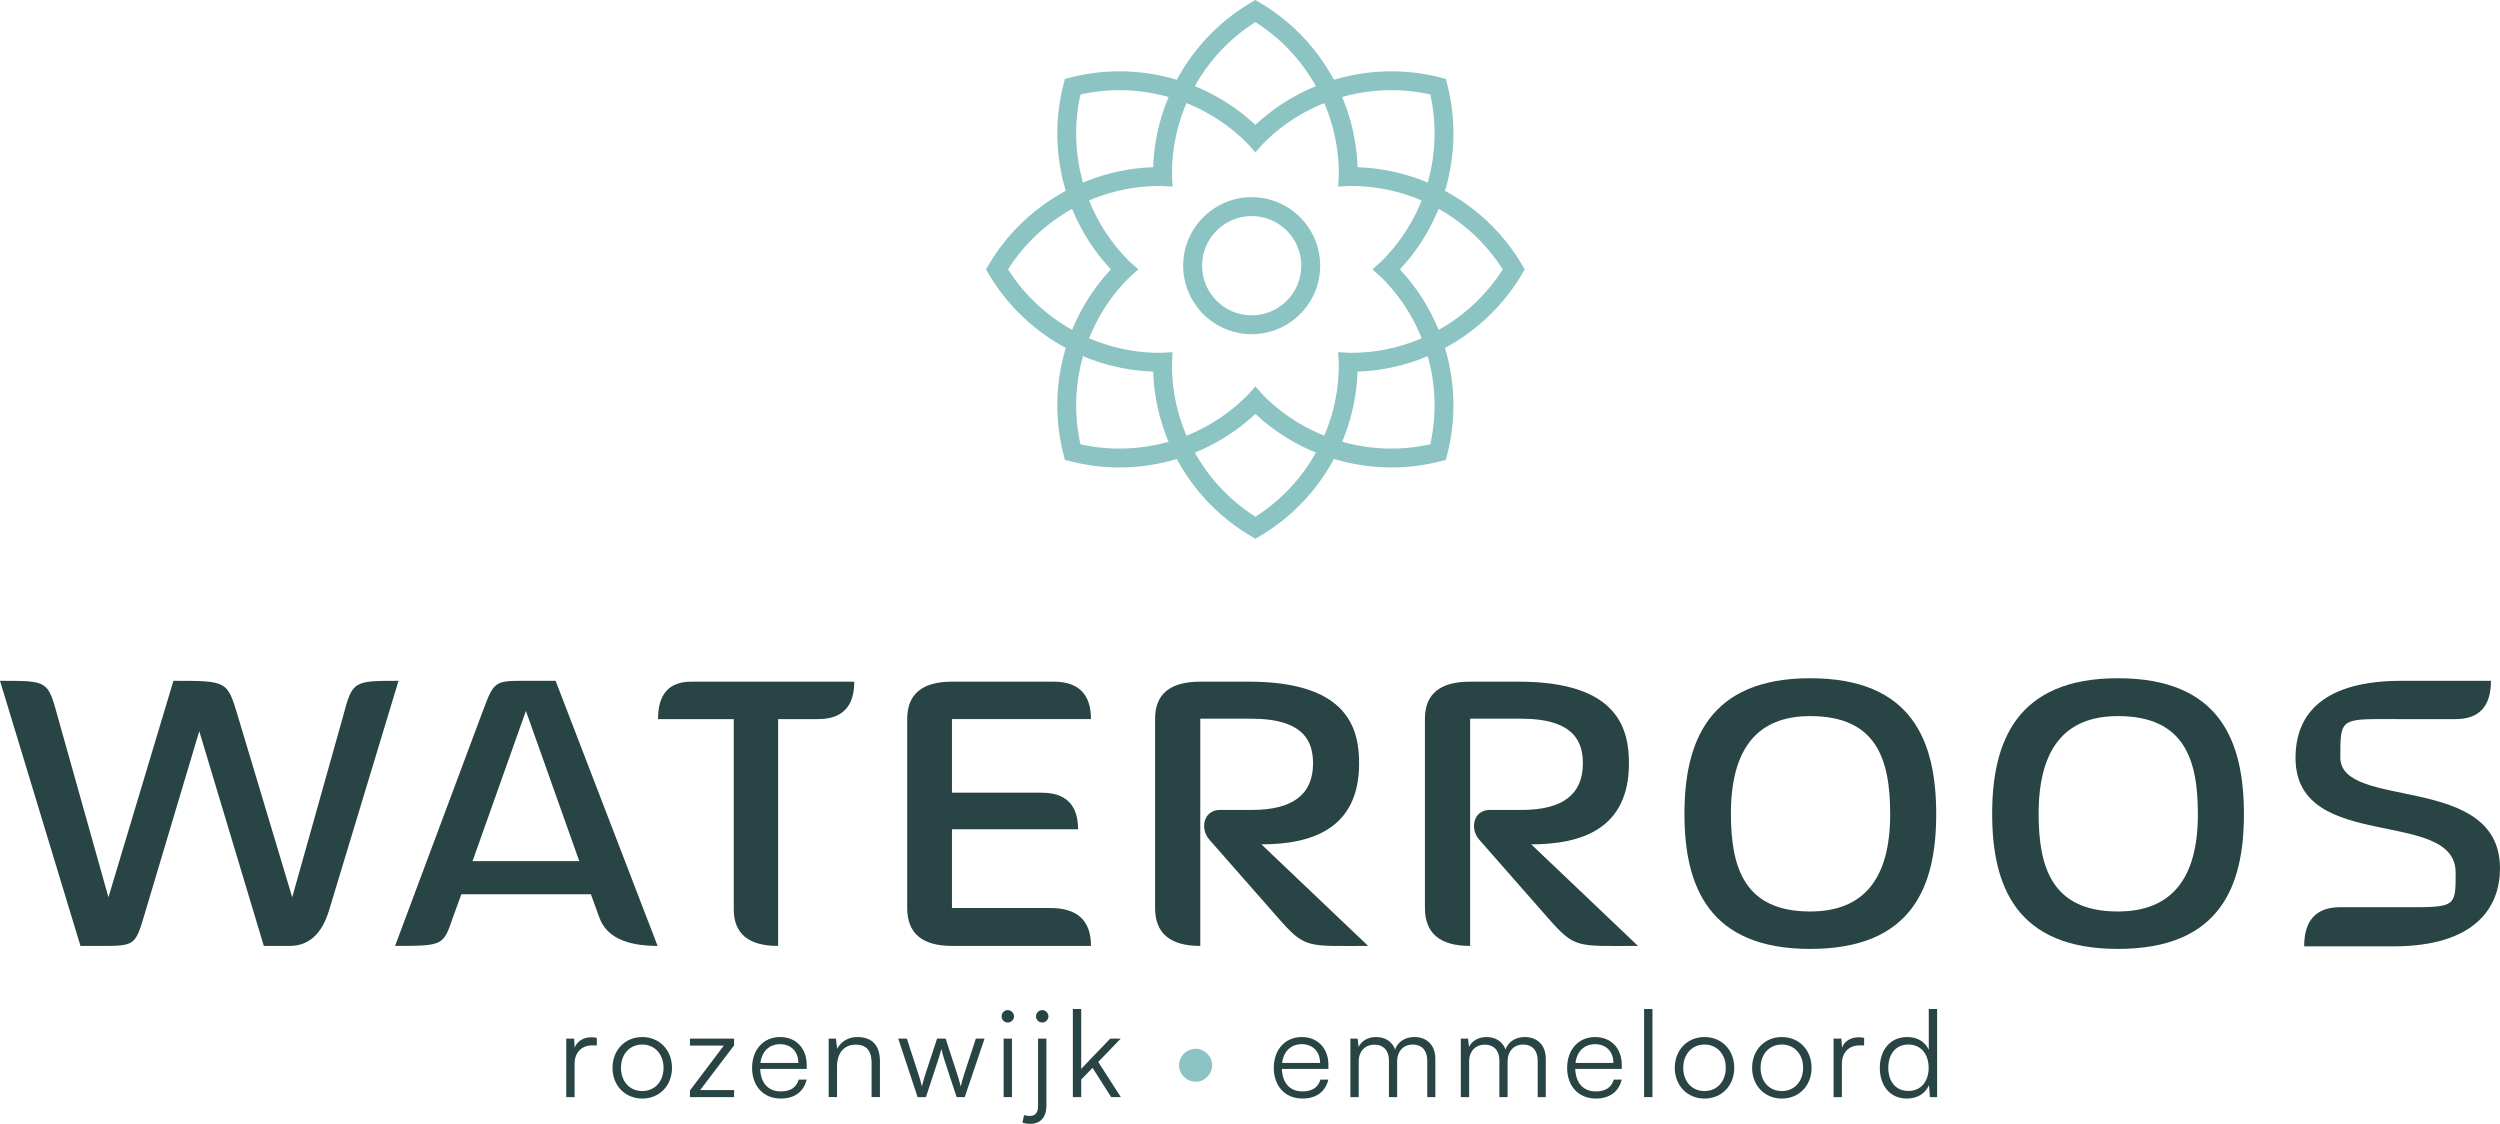
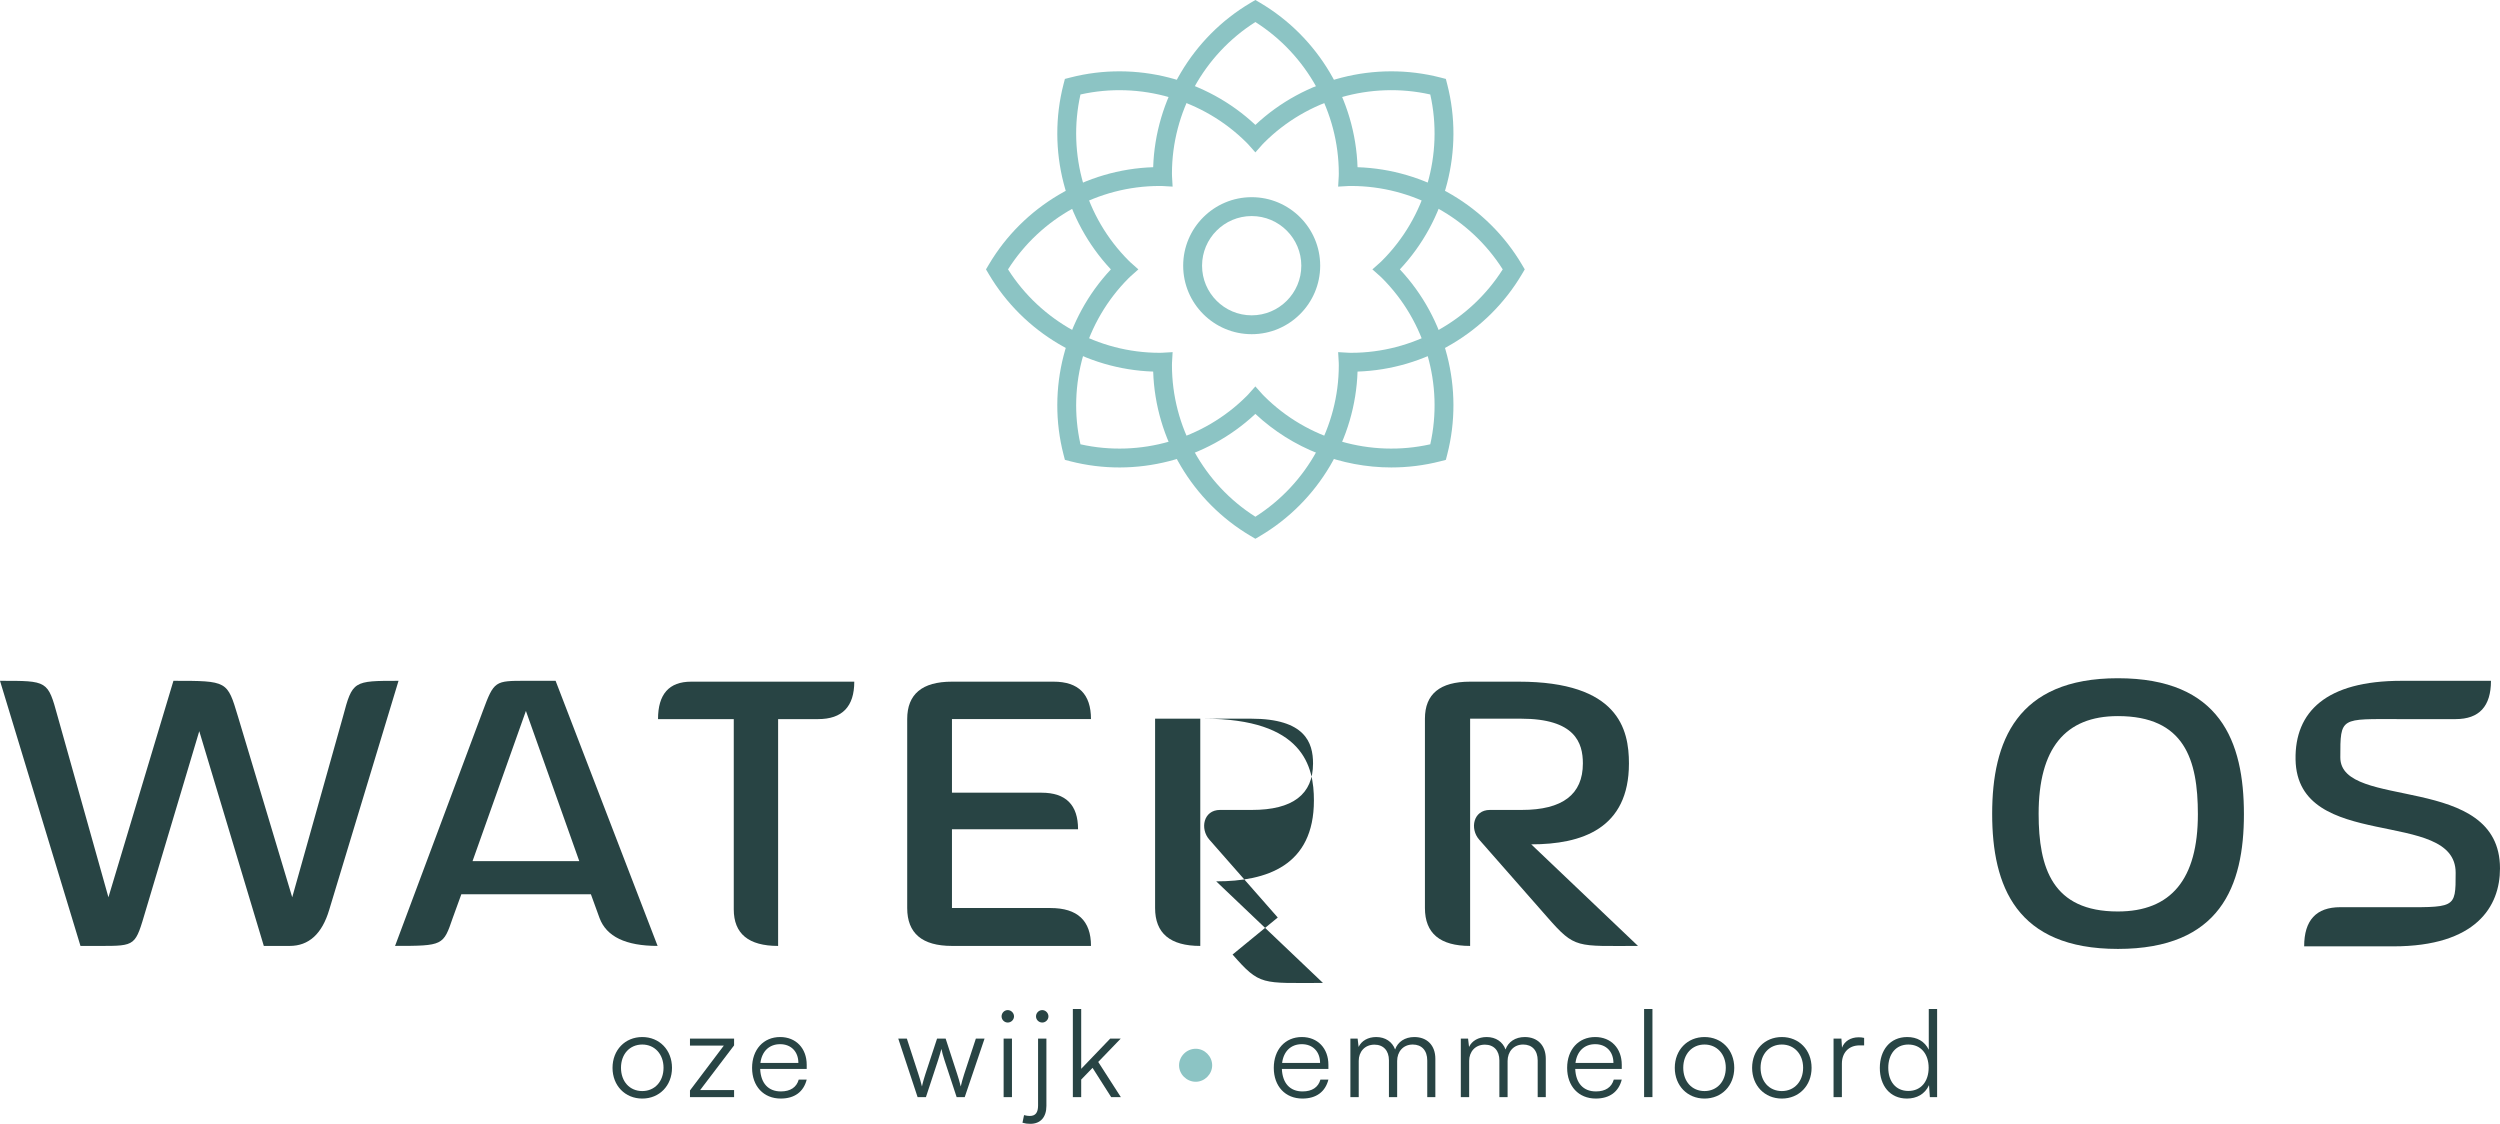
<svg xmlns="http://www.w3.org/2000/svg" id="Laag_1" version="1.1" viewBox="0 0 427.358 192.11">
  <path d="M-450.864,152.008v-38.697q7.725,0,7.725,5.737v39.432q-7.725,0-7.725-6.472M-426.805,153.773l-14.714-16.407c-1.253-1.321-1.176-3.236,0-4.484l17.733-19.571h10.521l-21.486,21.482,22.589,23.687c-10.303,0-10.303.15-14.642-4.707" style="fill: #591303;" />
  <path d="M-397.967,158.482q-7.212,0-7.212-6.254v-38.919q7.652,0,7.652,6.327v32.592h11.256q6.109,0,6.109,6.254h-17.805Z" style="fill: #591303;" />
  <path d="M-340.583,153.701l-1.471-4.048h-22.144l-1.475,4.048c-1.616,4.707-1.616,4.779-9.858,4.779l15.009-40.167c1.915-5.151,2.061-5.151,7.357-5.151h5.074l17.438,45.319q-8.165,0-9.931-4.779M-353.164,118.313l-9.123,25.675h18.246l-9.123-25.675Z" style="fill: #591303;" />
  <path d="M-305.712,142.739h-9.123v15.745q-7.725,0-7.725-6.477v-32.37q0-6.327,7.725-6.327h8.605c17.292,0,18.763,8.388,18.763,14.642,0,6.177-.885,14.787-18.245,14.787M-306.007,119.637h-8.828v16.92h9.05q10.371,0,10.371-8.605c0-3.826-1.03-8.315-10.593-8.315" style="fill: #591303;" />
  <path d="M-255.172,153.627l-11.696-13.316c-1.62-1.838-1.03-5.074,1.838-5.074h5.442q10.448,0,10.448-7.947c0-3.531-1.325-7.652-10.593-7.652h-8.682v38.847q-7.725,0-7.725-6.477v-32.37q0-6.327,7.725-6.327h8.315c17.07,0,18.835,8.165,18.835,13.979,0,11.183-8.097,13.829-16.702,13.829l18.245,17.365c-10.521,0-10.743.513-15.45-4.856" style="fill: #591303;" />
  <path d="M-210.295,158.995c-17.36.005-21.482-10.738-21.482-23.097,0-12.363,4.194-23.174,21.482-23.174,17.51,0,21.559,10.811,21.559,23.247,0,12.286-4.048,23.025-21.559,23.025M-210.295,119.195q-13.539,0-13.539,16.702c0,9.268,2.356,16.698,13.539,16.698q13.684,0,13.684-16.625c0-9.345-2.278-16.775-13.684-16.775" style="fill: #591303;" />
  <path d="M-157.694,158.995c-17.365,0-21.482-10.738-21.482-23.097,0-12.363,4.194-23.174,21.482-23.174,17.51,0,21.554,10.811,21.554,23.247,0,12.286-4.044,23.025-21.554,23.025M-157.694,119.195q-13.539,0-13.539,16.702c0,9.268,2.356,16.698,13.539,16.698q13.684,0,13.684-16.625c0-9.345-2.278-16.775-13.684-16.775" style="fill: #591303;" />
  <path d="M-110.61,158.556h-15.227q0-6.695,6.177-6.695h8.828c10.888,0,10.888.44,10.888-5.887,0-11.183-27.073-3.381-27.368-19.348-.145-8.165,5.224-13.462,18.1-13.462h15.304q0,6.545-6.036,6.545h-9.563c-10.153,0-10.153-.44-10.153,6.549,0,9.123,27.295,2.501,27.295,18.981,0,6.477-4.044,13.317-18.245,13.317" style="fill: #591303;" />
  <path d="M-273,55.896c-7.321,0-13.28-5.959-13.28-13.28s5.959-13.28,13.28-13.28,13.28,5.959,13.28,13.28-5.959,13.28-13.28,13.28M-273,32.562c-5.542,0-10.053,4.511-10.053,10.053s4.511,10.053,10.053,10.053,10.053-4.511,10.053-10.053-4.511-10.053-10.053-10.053" style="fill: #ec6543;" />
-   <path d="M-286.072,48.289c-5.392,0-19.158-.74-26.315-7.87-3.182-3.168-4.675-7.194-4.43-11.955.304-5.941,3.363-11.483,8.387-15.2,1.244-.921,2.587-1.784,3.998-2.56,2.183-1.203,4.312-2.828,6.332-4.825,1.067-1.053,2.074-2.088,3-3.073,4.162-4.434,10.062-6.604,15.776-5.81,7.866,1.089,12.277,6.413,12.422,14.987.009.554.145,13.471-1.684,19.439l-3.086-.949c1.684-5.483,1.548-18.314,1.543-18.441-.118-7.085-3.272-10.961-9.64-11.841-4.684-.653-9.536,1.153-12.981,4.82-.953,1.017-1.988,2.079-3.082,3.159-2.228,2.21-4.598,4.012-7.044,5.356-1.284.708-2.51,1.493-3.635,2.328-4.248,3.145-6.831,7.797-7.085,12.772-.2,3.862.94,6.971,3.481,9.504,7.811,7.788,25.902,6.894,26.084,6.885l.177,3.223c-.15.009-.958.05-2.219.05" style="fill: #ec6543;" />
  <path d="M-283.726,39.294c-2.11,0-7.625-.295-10.571-3.227-1.375-1.375-2.051-3.182-1.947-5.229.132-2.519,1.421-4.861,3.536-6.427.504-.372,1.044-.717,1.607-1.03.731-.404,1.452-.949,2.138-1.629.34-.34.717-.722,1.094-1.121,1.775-1.893,4.303-2.814,6.758-2.474,3.436.477,5.442,2.873,5.505,6.572.005.536.041,5.229-.676,7.562l-3.082-.944c.481-1.575.545-5.274.531-6.572-.036-2.138-.853-3.163-2.723-3.422-1.421-.2-2.9.359-3.962,1.489-.404.427-.808.84-1.176,1.203-.899.89-1.856,1.616-2.85,2.165-.436.241-.858.508-1.244.794-1.316.976-2.151,2.474-2.233,4.003-.059,1.148.259,2.029,1.003,2.769,2.147,2.147,7.189,2.374,8.959,2.278l.172,3.222c-.059.005-.359.018-.84.018" style="fill: #ec6543;" />
  <path d="M-264.067,88.429c-.781,0-1.561-.054-2.337-.159-7.865-1.094-12.277-6.418-12.422-14.991-.009-.554-.145-13.471,1.684-19.439l3.086.949c-1.684,5.483-1.548,18.313-1.548,18.441.122,7.085,3.277,10.961,9.645,11.841,4.679.649,9.531-1.153,12.981-4.82.949-1.012,1.983-2.074,3.082-3.159,2.228-2.21,4.598-4.012,7.039-5.356,1.284-.708,2.51-1.493,3.64-2.328,4.248-3.145,6.826-7.797,7.085-12.772.195-3.862-.94-6.971-3.481-9.504-7.811-7.784-25.902-6.899-26.084-6.885l-.177-3.222c.799-.045,19.698-.98,28.535,7.82,3.182,3.168,4.675,7.194,4.43,11.955-.304,5.941-3.363,11.483-8.387,15.2-1.244.921-2.592,1.784-4.003,2.56-2.178,1.203-4.312,2.828-6.327,4.825-1.071,1.058-2.079,2.092-3,3.073-3.595,3.831-8.487,5.973-13.439,5.973" style="fill: #ec6543;" />
  <path d="M-263.605,67.177c-.336,0-.676-.023-1.012-.068-3.436-.476-5.442-2.873-5.501-6.576-.009-.536-.045-5.229.672-7.562l3.086.949c-.486,1.57-.549,5.274-.536,6.567.036,2.138.853,3.163,2.723,3.422,1.421.2,2.905-.359,3.962-1.489.404-.427.808-.84,1.176-1.203.899-.89,1.856-1.616,2.85-2.165.44-.24.858-.508,1.244-.794,1.321-.976,2.156-2.474,2.233-3.999.059-1.153-.259-2.033-.999-2.773-2.147-2.147-7.198-2.369-8.959-2.278l-.177-3.222c.318-.018,7.797-.386,11.41,3.213,1.38,1.371,2.051,3.177,1.947,5.224-.132,2.519-1.421,4.861-3.536,6.431-.499.368-1.039.713-1.607,1.026-.731.404-1.448.953-2.138,1.629-.34.34-.717.722-1.089,1.121-1.534,1.634-3.626,2.546-5.75,2.546" style="fill: #ec6543;" />
  <path d="M-234.339,46.885l-1.439-2.887c3-1.493,4.797-4.276,5.351-8.27.654-4.684-1.153-9.536-4.82-12.981-1.008-.949-2.07-1.983-3.159-3.082-2.206-2.228-4.012-4.598-5.356-7.044-.708-1.284-1.493-2.51-2.328-3.64-3.145-4.244-7.798-6.826-12.772-7.08-4.112-.209-7.384,1.098-9.994,4.003l-2.401-2.16c3.254-3.622,7.484-5.324,12.563-5.065,5.937.304,11.478,3.363,15.195,8.383.926,1.248,1.784,2.596,2.56,4.003,1.203,2.183,2.828,4.312,4.825,6.331,1.062,1.067,2.097,2.079,3.077,3,4.43,4.162,6.604,10.058,5.81,15.776-.699,5.038-3.159,8.741-7.112,10.711" style="fill: #ec6543;" />
  <path d="M-255.403,39.891c-1.343,0-5.111-.059-7.121-.676l.949-3.086c1.57.486,5.274.549,6.567.536,2.138-.036,3.163-.853,3.422-2.723.2-1.421-.359-2.905-1.489-3.962-.427-.404-.84-.808-1.203-1.176-.89-.899-1.616-1.856-2.165-2.85-.241-.44-.508-.858-.794-1.244-.976-1.321-2.474-2.156-3.999-2.233-1.153-.059-2.033.259-2.773.999-2.147,2.147-2.374,7.198-2.278,8.959l-3.222.177c-.018-.318-.386-7.797,3.209-11.41,1.375-1.38,3.186-2.051,5.229-1.947,2.519.132,4.861,1.421,6.427,3.536.372.499.717,1.039,1.03,1.607.399.731.949,1.448,1.629,2.138.34.34.722.717,1.121,1.089,1.893,1.779,2.819,4.303,2.474,6.763-.477,3.431-2.873,5.442-6.572,5.501-.073.005-.227.005-.44.005" style="fill: #ec6543;" />
  <path d="M-286.046,86.61c-.327,0-.654-.009-.985-.027-5.941-.304-11.483-3.359-15.2-8.383-.921-1.244-1.784-2.592-2.56-4.003-1.203-2.183-2.828-4.312-4.825-6.327-1.058-1.067-2.088-2.074-3.077-3-4.43-4.162-6.599-10.062-5.81-15.776.703-5.043,3.159-8.746,7.112-10.716l1.439,2.891c-2.996,1.493-4.797,4.275-5.351,8.265-.653,4.684,1.153,9.536,4.82,12.981,1.017.953,2.079,1.992,3.159,3.082,2.206,2.233,4.012,4.602,5.356,7.044.708,1.284,1.493,2.51,2.328,3.64,3.145,4.244,7.797,6.826,12.772,7.08,2.605.136,4.924-.363,6.903-1.484l1.589,2.809c-2.26,1.28-4.838,1.924-7.67,1.924" style="fill: #ec6543;" />
  <path d="M-278.376,84.687l-1.589-2.809c1.216-.685,2.337-1.625,3.336-2.791l2.451,2.097c-1.244,1.452-2.655,2.633-4.198,3.504" style="fill: #ec6543;" />
  <path d="M-284.245,66.02c-.136,0-.272-.005-.413-.009-2.519-.132-4.861-1.421-6.427-3.536-.372-.504-.717-1.044-1.03-1.607-.404-.731-.949-1.452-1.629-2.138-.34-.34-.722-.717-1.121-1.089-1.893-1.779-2.814-4.307-2.474-6.763.477-3.436,2.873-5.442,6.572-5.505.536-.004,5.229-.041,7.562.676l-.944,3.082c-1.575-.481-5.274-.545-6.572-.531-2.138.036-3.163.853-3.422,2.723-.2,1.421.359,2.905,1.489,3.962.427.404.84.808,1.203,1.176.89.899,1.616,1.856,2.165,2.85.24.436.508.858.794,1.244.976,1.321,2.474,2.151,4.003,2.233,1.148.054,2.029-.259,2.769-.999,2.147-2.151,2.374-7.198,2.278-8.964l3.222-.172c.018.313.386,7.798-3.209,11.41-1.28,1.284-2.941,1.956-4.816,1.956" style="fill: #ec6543;" />
  <g>
    <path d="M-383.556,178.701h-.785c-1.839,0-3.017,1.24-3.017,3.141v5.702h-1.426v-10h1.343l.103,1.55c.393-1.074,1.446-1.776,2.852-1.776.31,0,.578.021.93.103v1.281Z" style="fill: #591303;" />
    <path d="M-375.791,177.275c2.934,0,5.083,2.211,5.083,5.269,0,3.037-2.149,5.248-5.083,5.248-2.934,0-5.083-2.211-5.083-5.248,0-3.058,2.148-5.269,5.083-5.269ZM-375.791,186.51c2.128,0,3.636-1.632,3.636-3.987,0-2.313-1.508-3.967-3.636-3.967-2.149,0-3.636,1.653-3.636,3.967,0,2.355,1.487,3.987,3.636,3.987Z" style="fill: #591303;" />
    <path d="M-367.635,187.543v-1.137l5.785-7.665h-5.785v-1.198h7.541v1.157l-5.806,7.645h5.806v1.198h-7.541Z" style="fill: #591303;" />
    <path d="M-357.019,182.543c0-3.119,1.942-5.269,4.793-5.269,2.707,0,4.545,1.922,4.545,4.752v.703h-7.954c.103,2.438,1.384,3.843,3.533,3.843,1.632,0,2.686-.703,3.058-2.025h1.363c-.537,2.107-2.086,3.244-4.442,3.244-2.934,0-4.896-2.107-4.896-5.248ZM-355.593,181.697h6.488c0-1.922-1.24-3.202-3.12-3.202-1.88,0-3.12,1.239-3.368,3.202Z" style="fill: #591303;" />
    <path d="M-343.924,187.543v-10h1.24l.207,1.735c.661-1.28,1.983-2.004,3.43-2.004,2.748,0,3.884,1.633,3.884,4.153v6.115h-1.426v-5.806c0-2.335-1.053-3.161-2.707-3.161-2.045,0-3.202,1.487-3.202,3.739v5.228h-1.426Z" style="fill: #591303;" />
    <path d="M-332.028,177.543h1.467l1.962,6.033c.228.661.414,1.343.62,2.148.165-.806.496-1.817.599-2.148l1.983-6.033h1.467l1.963,6.033c.186.537.434,1.405.62,2.148.207-.826.248-1.074.599-2.148l1.983-6.033h1.487l-3.388,10h-1.384l-2.066-6.28c-.248-.744-.413-1.364-.537-1.963-.145.537-.31,1.136-.579,1.963l-2.066,6.28h-1.426l-3.306-10Z" style="fill: #591303;" />
    <path d="M-314.369,173.743c0-.579.475-1.075,1.054-1.075s1.074.496,1.074,1.075c0,.578-.496,1.054-1.074,1.054s-1.054-.476-1.054-1.054ZM-314.018,177.543h1.426v10h-1.426v-10Z" style="fill: #591303;" />
    <path d="M-310.528,190.621c.414.104.661.145.971.145.992,0,1.426-.578,1.426-1.797v-11.426h1.425v11.508c0,1.901-.992,3.059-2.748,3.059-.538,0-.827-.042-1.343-.187l.269-1.302ZM-308.483,173.743c0-.579.475-1.075,1.074-1.075.558,0,1.054.496,1.054,1.075,0,.578-.496,1.054-1.054,1.054-.599,0-1.074-.476-1.074-1.054Z" style="fill: #591303;" />
    <path d="M-302.184,187.543v-15.062h1.426v10.227l4.958-5.165h1.797l-3.843,3.988,3.864,6.012h-1.653l-3.182-5-1.942,2.004v2.996h-1.426Z" style="fill: #591303;" />
    <path d="M-284.029,182.11c0-1.529,1.281-2.831,2.851-2.831,1.529,0,2.81,1.302,2.81,2.831,0,1.508-1.281,2.81-2.81,2.81-1.549,0-2.851-1.281-2.851-2.81Z" style="fill: #ec6543;" />
    <path d="M-267.837,182.543c0-3.119,1.942-5.269,4.793-5.269,2.707,0,4.545,1.922,4.545,4.752v.703h-7.954c.103,2.438,1.384,3.843,3.533,3.843,1.632,0,2.686-.703,3.058-2.025h1.363c-.537,2.107-2.086,3.244-4.442,3.244-2.934,0-4.896-2.107-4.896-5.248ZM-266.412,181.697h6.488c0-1.922-1.24-3.202-3.12-3.202-1.88,0-3.12,1.239-3.368,3.202Z" style="fill: #591303;" />
    <path d="M-254.742,187.543v-10h1.239l.166,1.426c.496-1.054,1.611-1.694,3.016-1.694,1.57,0,2.748.827,3.223,2.128.455-1.301,1.673-2.128,3.285-2.128,2.169,0,3.595,1.405,3.595,3.719v6.55h-1.384v-6.26c0-1.715-.95-2.728-2.479-2.728-1.674,0-2.666,1.261-2.666,2.81v6.178h-1.405v-6.28c0-1.694-.971-2.687-2.479-2.687-1.674,0-2.686,1.24-2.686,2.769v6.198h-1.425Z" style="fill: #591303;" />
    <path d="M-235.865,187.543v-10h1.24l.166,1.426c.496-1.054,1.611-1.694,3.016-1.694,1.57,0,2.748.827,3.223,2.128.455-1.301,1.673-2.128,3.285-2.128,2.169,0,3.595,1.405,3.595,3.719v6.55h-1.384v-6.26c0-1.715-.95-2.728-2.479-2.728-1.674,0-2.666,1.261-2.666,2.81v6.178h-1.405v-6.28c0-1.694-.971-2.687-2.479-2.687-1.674,0-2.686,1.24-2.686,2.769v6.198h-1.426Z" style="fill: #591303;" />
    <path d="M-217.69,182.543c0-3.119,1.942-5.269,4.793-5.269,2.707,0,4.545,1.922,4.545,4.752v.703h-7.954c.103,2.438,1.384,3.843,3.533,3.843,1.632,0,2.686-.703,3.058-2.025h1.363c-.537,2.107-2.086,3.244-4.442,3.244-2.934,0-4.896-2.107-4.896-5.248ZM-216.264,181.697h6.488c0-1.922-1.24-3.202-3.12-3.202-1.88,0-3.12,1.239-3.368,3.202Z" style="fill: #591303;" />
    <path d="M-204.533,187.543v-15.062h1.426v15.062h-1.426Z" style="fill: #591303;" />
    <path d="M-194.205,177.275c2.934,0,5.083,2.211,5.083,5.269,0,3.037-2.149,5.248-5.083,5.248-2.934,0-5.083-2.211-5.083-5.248,0-3.058,2.148-5.269,5.083-5.269ZM-194.205,186.51c2.128,0,3.636-1.632,3.636-3.987,0-2.313-1.508-3.967-3.636-3.967-2.149,0-3.636,1.653-3.636,3.967,0,2.355,1.487,3.987,3.636,3.987Z" style="fill: #591303;" />
    <path d="M-180.986,177.275c2.934,0,5.083,2.211,5.083,5.269,0,3.037-2.149,5.248-5.083,5.248-2.934,0-5.083-2.211-5.083-5.248,0-3.058,2.148-5.269,5.083-5.269ZM-180.986,186.51c2.128,0,3.636-1.632,3.636-3.987,0-2.313-1.508-3.967-3.636-3.967-2.149,0-3.636,1.653-3.636,3.967,0,2.355,1.487,3.987,3.636,3.987Z" style="fill: #591303;" />
    <path d="M-166.921,178.701h-.785c-1.839,0-3.017,1.24-3.017,3.141v5.702h-1.425v-10h1.343l.103,1.55c.393-1.074,1.446-1.776,2.851-1.776.31,0,.579.021.93.103v1.281Z" style="fill: #591303;" />
    <path d="M-164.238,182.564c0-3.016,1.715-5.289,4.69-5.289,1.653,0,2.975.724,3.677,2.17v-6.963h1.426v15.062h-1.24l-.145-2.045c-.703,1.549-2.107,2.293-3.781,2.293-2.913,0-4.628-2.231-4.628-5.228ZM-155.892,182.523c0-2.293-1.281-3.967-3.471-3.967-2.169,0-3.43,1.674-3.43,3.967,0,2.314,1.26,3.967,3.43,3.967,2.19,0,3.471-1.652,3.471-3.967Z" style="fill: #591303;" />
  </g>
  <g>
    <path d="M56.28,155.518q-1.838,6.182-6.767,6.182h-4.416l-11.034-36.713-9.123,30.532c-1.838,6.182-1.62,6.182-7.947,6.182h-3.236L0,116.381c8.165,0,8.165-.077,9.858,6.104l8.678,30.9,11.111-37.004c9.268,0,9.195,0,11.033,6.104l9.272,30.9,8.683-30.9c1.616-6.104,1.765-6.104,9.49-6.104l-11.846,39.137Z" style="fill: #284444;" />
    <path d="M102.481,156.917l-1.47-4.048h-22.149l-1.47,4.048c-1.616,4.707-1.616,4.779-9.858,4.779l15.009-40.167c1.911-5.151,2.06-5.151,7.357-5.151h5.074l17.437,45.319q-8.165,0-9.931-4.779M89.9,121.529l-9.123,25.675h18.246l-9.123-25.675Z" style="fill: #284444;" />
    <path d="M139.852,122.927h-6.84v38.774q-7.58,0-7.58-6.255v-32.52h-12.949q0-6.399,5.664-6.399h27.886q0,6.399-6.182,6.399" style="fill: #284444;" />
    <path d="M162.732,161.699q-7.652,0-7.652-6.477v-32.297q0-6.399,7.652-6.399h17.36q6.404,0,6.404,6.399h-23.764v12.581h15.304q6.25,0,6.25,6.254h-21.554v13.462h16.848q6.917,0,6.917,6.477h-23.764Z" style="fill: #284444;" />
-     <path d="M218.423,156.843l-11.696-13.317c-1.62-1.838-1.03-5.074,1.838-5.074h5.442q10.448,0,10.448-7.947c0-3.531-1.321-7.652-10.593-7.652h-8.682v38.847q-7.725,0-7.725-6.477v-32.37q0-6.327,7.725-6.327h8.314c17.07,0,18.836,8.165,18.836,13.979,0,11.183-8.092,13.829-16.702,13.829l18.246,17.365c-10.521,0-10.739.513-15.45-4.856" style="fill: #284444;" />
+     <path d="M218.423,156.843l-11.696-13.317c-1.62-1.838-1.03-5.074,1.838-5.074h5.442q10.448,0,10.448-7.947c0-3.531-1.321-7.652-10.593-7.652h-8.682v38.847q-7.725,0-7.725-6.477v-32.37h8.314c17.07,0,18.836,8.165,18.836,13.979,0,11.183-8.092,13.829-16.702,13.829l18.246,17.365c-10.521,0-10.739.513-15.45-4.856" style="fill: #284444;" />
    <path d="M264.55,156.843l-11.696-13.317c-1.62-1.838-1.03-5.074,1.838-5.074h5.442q10.448,0,10.448-7.947c0-3.531-1.325-7.652-10.593-7.652h-8.682v38.847q-7.725,0-7.725-6.477v-32.37q0-6.327,7.725-6.327h8.314c17.07,0,18.836,8.165,18.836,13.979,0,11.183-8.092,13.829-16.702,13.829l18.246,17.365c-10.521,0-10.743.513-15.45-4.856" style="fill: #284444;" />
-     <path d="M309.427,162.211c-17.365,0-21.482-10.738-21.482-23.097,0-12.363,4.194-23.175,21.482-23.175,17.51,0,21.554,10.811,21.554,23.247,0,12.286-4.044,23.025-21.554,23.025M309.427,122.412q-13.539,0-13.539,16.702c0,9.268,2.356,16.698,13.539,16.698q13.684,0,13.684-16.625c0-9.345-2.283-16.775-13.684-16.775" style="fill: #284444;" />
    <path d="M362.029,162.211c-17.365,0-21.482-10.738-21.482-23.097,0-12.363,4.194-23.175,21.482-23.175,17.51,0,21.554,10.811,21.554,23.247,0,12.286-4.044,23.025-21.554,23.025M362.029,122.412q-13.539,0-13.539,16.702c0,9.268,2.356,16.698,13.539,16.698q13.684,0,13.684-16.625c0-9.345-2.283-16.775-13.684-16.775" style="fill: #284444;" />
    <path d="M409.112,161.772h-15.232q0-6.694,6.181-6.694h8.828c10.888,0,10.888.44,10.888-5.887,0-11.184-27.073-3.386-27.368-19.348-.145-8.165,5.224-13.462,18.1-13.462h15.305q0,6.545-6.037,6.545h-9.563c-10.153,0-10.153-.44-10.153,6.549,0,9.123,27.296,2.501,27.296,18.981,0,6.472-4.044,13.317-18.246,13.317" style="fill: #284444;" />
    <path d="M214.598,92.099l-.821-.486c-9.967-5.887-16.272-16.575-16.648-28.094-11.519-.377-22.207-6.681-28.094-16.648l-.486-.822.486-.821c5.887-9.967,16.575-16.271,28.094-16.644.377-11.519,6.681-22.212,16.648-28.099l.821-.486.822.486c9.967,5.887,16.272,16.58,16.643,28.099,11.52.372,22.212,6.676,28.099,16.644l.485.821-.485.822c-5.887,9.967-16.58,16.271-28.099,16.648-.372,11.519-6.676,22.208-16.643,28.094l-.822.486ZM200.451,60.196l-.104,1.806c-.009.145-.009.286-.009.431,0,10.471,5.442,20.306,14.26,25.898,8.819-5.592,14.261-15.427,14.261-25.898,0-.145,0-.286-.009-.431l-.104-1.806,1.806.104c.145.009.291.009.432.009,10.471,0,20.306-5.442,25.897-14.261-5.591-8.819-15.427-14.256-25.897-14.256-.141,0-.286-.004-.432.004l-1.806.104.104-1.806c.009-.145.009-.286.009-.431,0-10.471-5.442-20.306-14.261-25.898-8.819,5.592-14.26,15.427-14.26,25.898,0,.145,0,.286.009.431l.104,1.806-1.806-.104c-.146-.009-.286-.004-.432-.004-10.471,0-20.306,5.437-25.897,14.256,5.591,8.819,15.427,14.261,25.897,14.261.145,0,.286,0,.432-.009l1.806-.104Z" style="fill: #8cc4c4;" />
    <path d="M237.841,79.907c-8.537,0-16.911-3.223-23.242-9.155-8.424,7.884-20.438,10.979-31.639,8.097l-.921-.24-.24-.921c-2.887-11.21.218-23.229,8.097-31.639-7.879-8.406-10.984-20.428-8.097-31.639l.24-.921.921-.236c11.211-2.887,23.229.213,31.639,8.097,8.415-7.884,20.428-10.984,31.639-8.097l.921.236.236.921c2.887,11.211-.213,23.234-8.097,31.639,7.883,8.41,10.983,20.429,8.097,31.639l-.236.921-.921.24c-2.773.713-5.591,1.058-8.396,1.058M184.698,75.949c10.189,2.283,20.991-.826,28.398-8.233.109-.109.204-.204.295-.304l1.203-1.357,1.207,1.352c.091.104.186.2.286.295,7.416,7.421,18.218,10.53,28.408,8.247,2.283-10.189-.826-20.991-8.229-28.399-.105-.1-.204-.2-.309-.295l-1.357-1.207,1.357-1.203c.105-.095.204-.199.309-.299,7.402-7.402,10.511-18.205,8.229-28.394-10.189-2.283-20.991.826-28.394,8.229-.109.109-.204.204-.299.309l-1.207,1.362-1.207-1.366c-.091-.1-.186-.2-.286-.295-7.412-7.412-18.214-10.521-28.403-8.238-2.283,10.189.826,20.991,8.233,28.394.1.1.2.204.309.299l1.353,1.203-1.353,1.207c-.109.095-.208.195-.309.295-7.407,7.407-10.516,18.209-8.233,28.399" style="fill: #8cc4c4;" />
    <path d="M213.967,57.127c-6.458,0-11.71-5.251-11.71-11.71,0-6.454,5.251-11.71,11.71-11.71s11.71,5.256,11.71,11.71c0,6.458-5.251,11.71-11.71,11.71M213.967,36.934c-4.679,0-8.483,3.808-8.483,8.483,0,4.679,3.803,8.487,8.483,8.487s8.483-3.808,8.483-8.487c0-4.675-3.803-8.483-8.483-8.483" style="fill: #8cc4c4;" />
    <g>
-       <path d="M102.025,178.701h-.785c-1.839,0-3.017,1.24-3.017,3.141v5.702h-1.426v-10h1.343l.103,1.55c.393-1.074,1.446-1.776,2.852-1.776.31,0,.578.021.93.103v1.281Z" style="fill: #284444;" />
      <path d="M109.79,177.275c2.934,0,5.083,2.211,5.083,5.269,0,3.037-2.149,5.248-5.083,5.248-2.934,0-5.083-2.211-5.083-5.248,0-3.058,2.148-5.269,5.083-5.269ZM109.79,186.51c2.128,0,3.636-1.632,3.636-3.987,0-2.313-1.508-3.967-3.636-3.967-2.149,0-3.636,1.653-3.636,3.967,0,2.355,1.487,3.987,3.636,3.987Z" style="fill: #284444;" />
      <path d="M117.946,187.543v-1.137l5.785-7.665h-5.785v-1.198h7.541v1.157l-5.806,7.645h5.806v1.198h-7.541Z" style="fill: #284444;" />
      <path d="M128.563,182.543c0-3.119,1.942-5.269,4.793-5.269,2.707,0,4.545,1.922,4.545,4.752v.703h-7.954c.103,2.438,1.384,3.843,3.533,3.843,1.632,0,2.686-.703,3.058-2.025h1.363c-.537,2.107-2.086,3.244-4.442,3.244-2.934,0-4.896-2.107-4.896-5.248ZM129.988,181.697h6.488c0-1.922-1.24-3.202-3.12-3.202-1.88,0-3.12,1.239-3.368,3.202Z" style="fill: #284444;" />
-       <path d="M141.657,187.543v-10h1.24l.207,1.735c.661-1.28,1.983-2.004,3.43-2.004,2.748,0,3.884,1.633,3.884,4.153v6.115h-1.426v-5.806c0-2.335-1.053-3.161-2.707-3.161-2.045,0-3.202,1.487-3.202,3.739v5.228h-1.426Z" style="fill: #284444;" />
      <path d="M153.553,177.543h1.467l1.962,6.033c.228.661.414,1.343.62,2.148.165-.806.496-1.817.599-2.148l1.983-6.033h1.467l1.963,6.033c.186.537.434,1.405.62,2.148.207-.826.248-1.074.599-2.148l1.983-6.033h1.487l-3.388,10h-1.384l-2.066-6.28c-.248-.744-.413-1.364-.537-1.963-.145.537-.31,1.136-.579,1.963l-2.066,6.28h-1.426l-3.306-10Z" style="fill: #284444;" />
      <path d="M171.212,173.743c0-.579.475-1.075,1.054-1.075s1.074.496,1.074,1.075c0,.578-.496,1.054-1.074,1.054s-1.054-.476-1.054-1.054ZM171.563,177.543h1.426v10h-1.426v-10Z" style="fill: #284444;" />
      <path d="M175.053,190.621c.414.104.661.145.971.145.992,0,1.426-.578,1.426-1.797v-11.426h1.425v11.508c0,1.901-.992,3.059-2.748,3.059-.538,0-.827-.042-1.343-.187l.269-1.302ZM177.098,173.743c0-.579.475-1.075,1.074-1.075.558,0,1.054.496,1.054,1.075,0,.578-.496,1.054-1.054,1.054-.599,0-1.074-.476-1.074-1.054Z" style="fill: #284444;" />
      <path d="M183.397,187.543v-15.062h1.426v10.227l4.958-5.165h1.797l-3.843,3.988,3.864,6.012h-1.653l-3.182-5-1.942,2.004v2.996h-1.426Z" style="fill: #284444;" />
      <path d="M201.552,182.11c0-1.529,1.281-2.831,2.851-2.831,1.529,0,2.81,1.302,2.81,2.831,0,1.508-1.281,2.81-2.81,2.81-1.549,0-2.851-1.281-2.851-2.81Z" style="fill: #8cc4c4;" />
      <path d="M217.744,182.543c0-3.119,1.942-5.269,4.793-5.269,2.707,0,4.545,1.922,4.545,4.752v.703h-7.954c.103,2.438,1.384,3.843,3.533,3.843,1.632,0,2.686-.703,3.058-2.025h1.363c-.537,2.107-2.086,3.244-4.442,3.244-2.934,0-4.896-2.107-4.896-5.248ZM219.169,181.697h6.488c0-1.922-1.24-3.202-3.12-3.202-1.88,0-3.12,1.239-3.368,3.202Z" style="fill: #284444;" />
      <path d="M230.839,187.543v-10h1.239l.166,1.426c.496-1.054,1.611-1.694,3.016-1.694,1.57,0,2.748.827,3.223,2.128.455-1.301,1.673-2.128,3.285-2.128,2.169,0,3.595,1.405,3.595,3.719v6.55h-1.384v-6.26c0-1.715-.95-2.728-2.479-2.728-1.674,0-2.666,1.261-2.666,2.81v6.178h-1.405v-6.28c0-1.694-.971-2.687-2.479-2.687-1.674,0-2.686,1.24-2.686,2.769v6.198h-1.425Z" style="fill: #284444;" />
      <path d="M249.716,187.543v-10h1.24l.166,1.426c.496-1.054,1.611-1.694,3.016-1.694,1.57,0,2.748.827,3.223,2.128.455-1.301,1.673-2.128,3.285-2.128,2.169,0,3.595,1.405,3.595,3.719v6.55h-1.384v-6.26c0-1.715-.95-2.728-2.479-2.728-1.674,0-2.666,1.261-2.666,2.81v6.178h-1.405v-6.28c0-1.694-.971-2.687-2.479-2.687-1.674,0-2.686,1.24-2.686,2.769v6.198h-1.426Z" style="fill: #284444;" />
      <path d="M267.892,182.543c0-3.119,1.942-5.269,4.793-5.269,2.707,0,4.545,1.922,4.545,4.752v.703h-7.954c.103,2.438,1.384,3.843,3.533,3.843,1.632,0,2.686-.703,3.058-2.025h1.363c-.537,2.107-2.086,3.244-4.442,3.244-2.934,0-4.896-2.107-4.896-5.248ZM269.317,181.697h6.488c0-1.922-1.24-3.202-3.12-3.202-1.88,0-3.12,1.239-3.368,3.202Z" style="fill: #284444;" />
      <path d="M281.048,187.543v-15.062h1.426v15.062h-1.426Z" style="fill: #284444;" />
      <path d="M291.376,177.275c2.934,0,5.083,2.211,5.083,5.269,0,3.037-2.149,5.248-5.083,5.248-2.934,0-5.083-2.211-5.083-5.248,0-3.058,2.148-5.269,5.083-5.269ZM291.376,186.51c2.128,0,3.636-1.632,3.636-3.987,0-2.313-1.508-3.967-3.636-3.967-2.149,0-3.636,1.653-3.636,3.967,0,2.355,1.487,3.987,3.636,3.987Z" style="fill: #284444;" />
      <path d="M304.595,177.275c2.934,0,5.083,2.211,5.083,5.269,0,3.037-2.149,5.248-5.083,5.248-2.934,0-5.083-2.211-5.083-5.248,0-3.058,2.148-5.269,5.083-5.269ZM304.595,186.51c2.128,0,3.636-1.632,3.636-3.987,0-2.313-1.508-3.967-3.636-3.967-2.149,0-3.636,1.653-3.636,3.967,0,2.355,1.487,3.987,3.636,3.987Z" style="fill: #284444;" />
      <path d="M318.66,178.701h-.785c-1.839,0-3.017,1.24-3.017,3.141v5.702h-1.425v-10h1.343l.103,1.55c.393-1.074,1.446-1.776,2.851-1.776.31,0,.579.021.93.103v1.281Z" style="fill: #284444;" />
      <path d="M321.343,182.564c0-3.016,1.715-5.289,4.69-5.289,1.653,0,2.975.724,3.677,2.17v-6.963h1.426v15.062h-1.24l-.145-2.045c-.703,1.549-2.107,2.293-3.781,2.293-2.913,0-4.628-2.231-4.628-5.228ZM329.689,182.523c0-2.293-1.281-3.967-3.471-3.967-2.169,0-3.43,1.674-3.43,3.967,0,2.314,1.26,3.967,3.43,3.967,2.19,0,3.471-1.652,3.471-3.967Z" style="fill: #284444;" />
    </g>
  </g>
</svg>